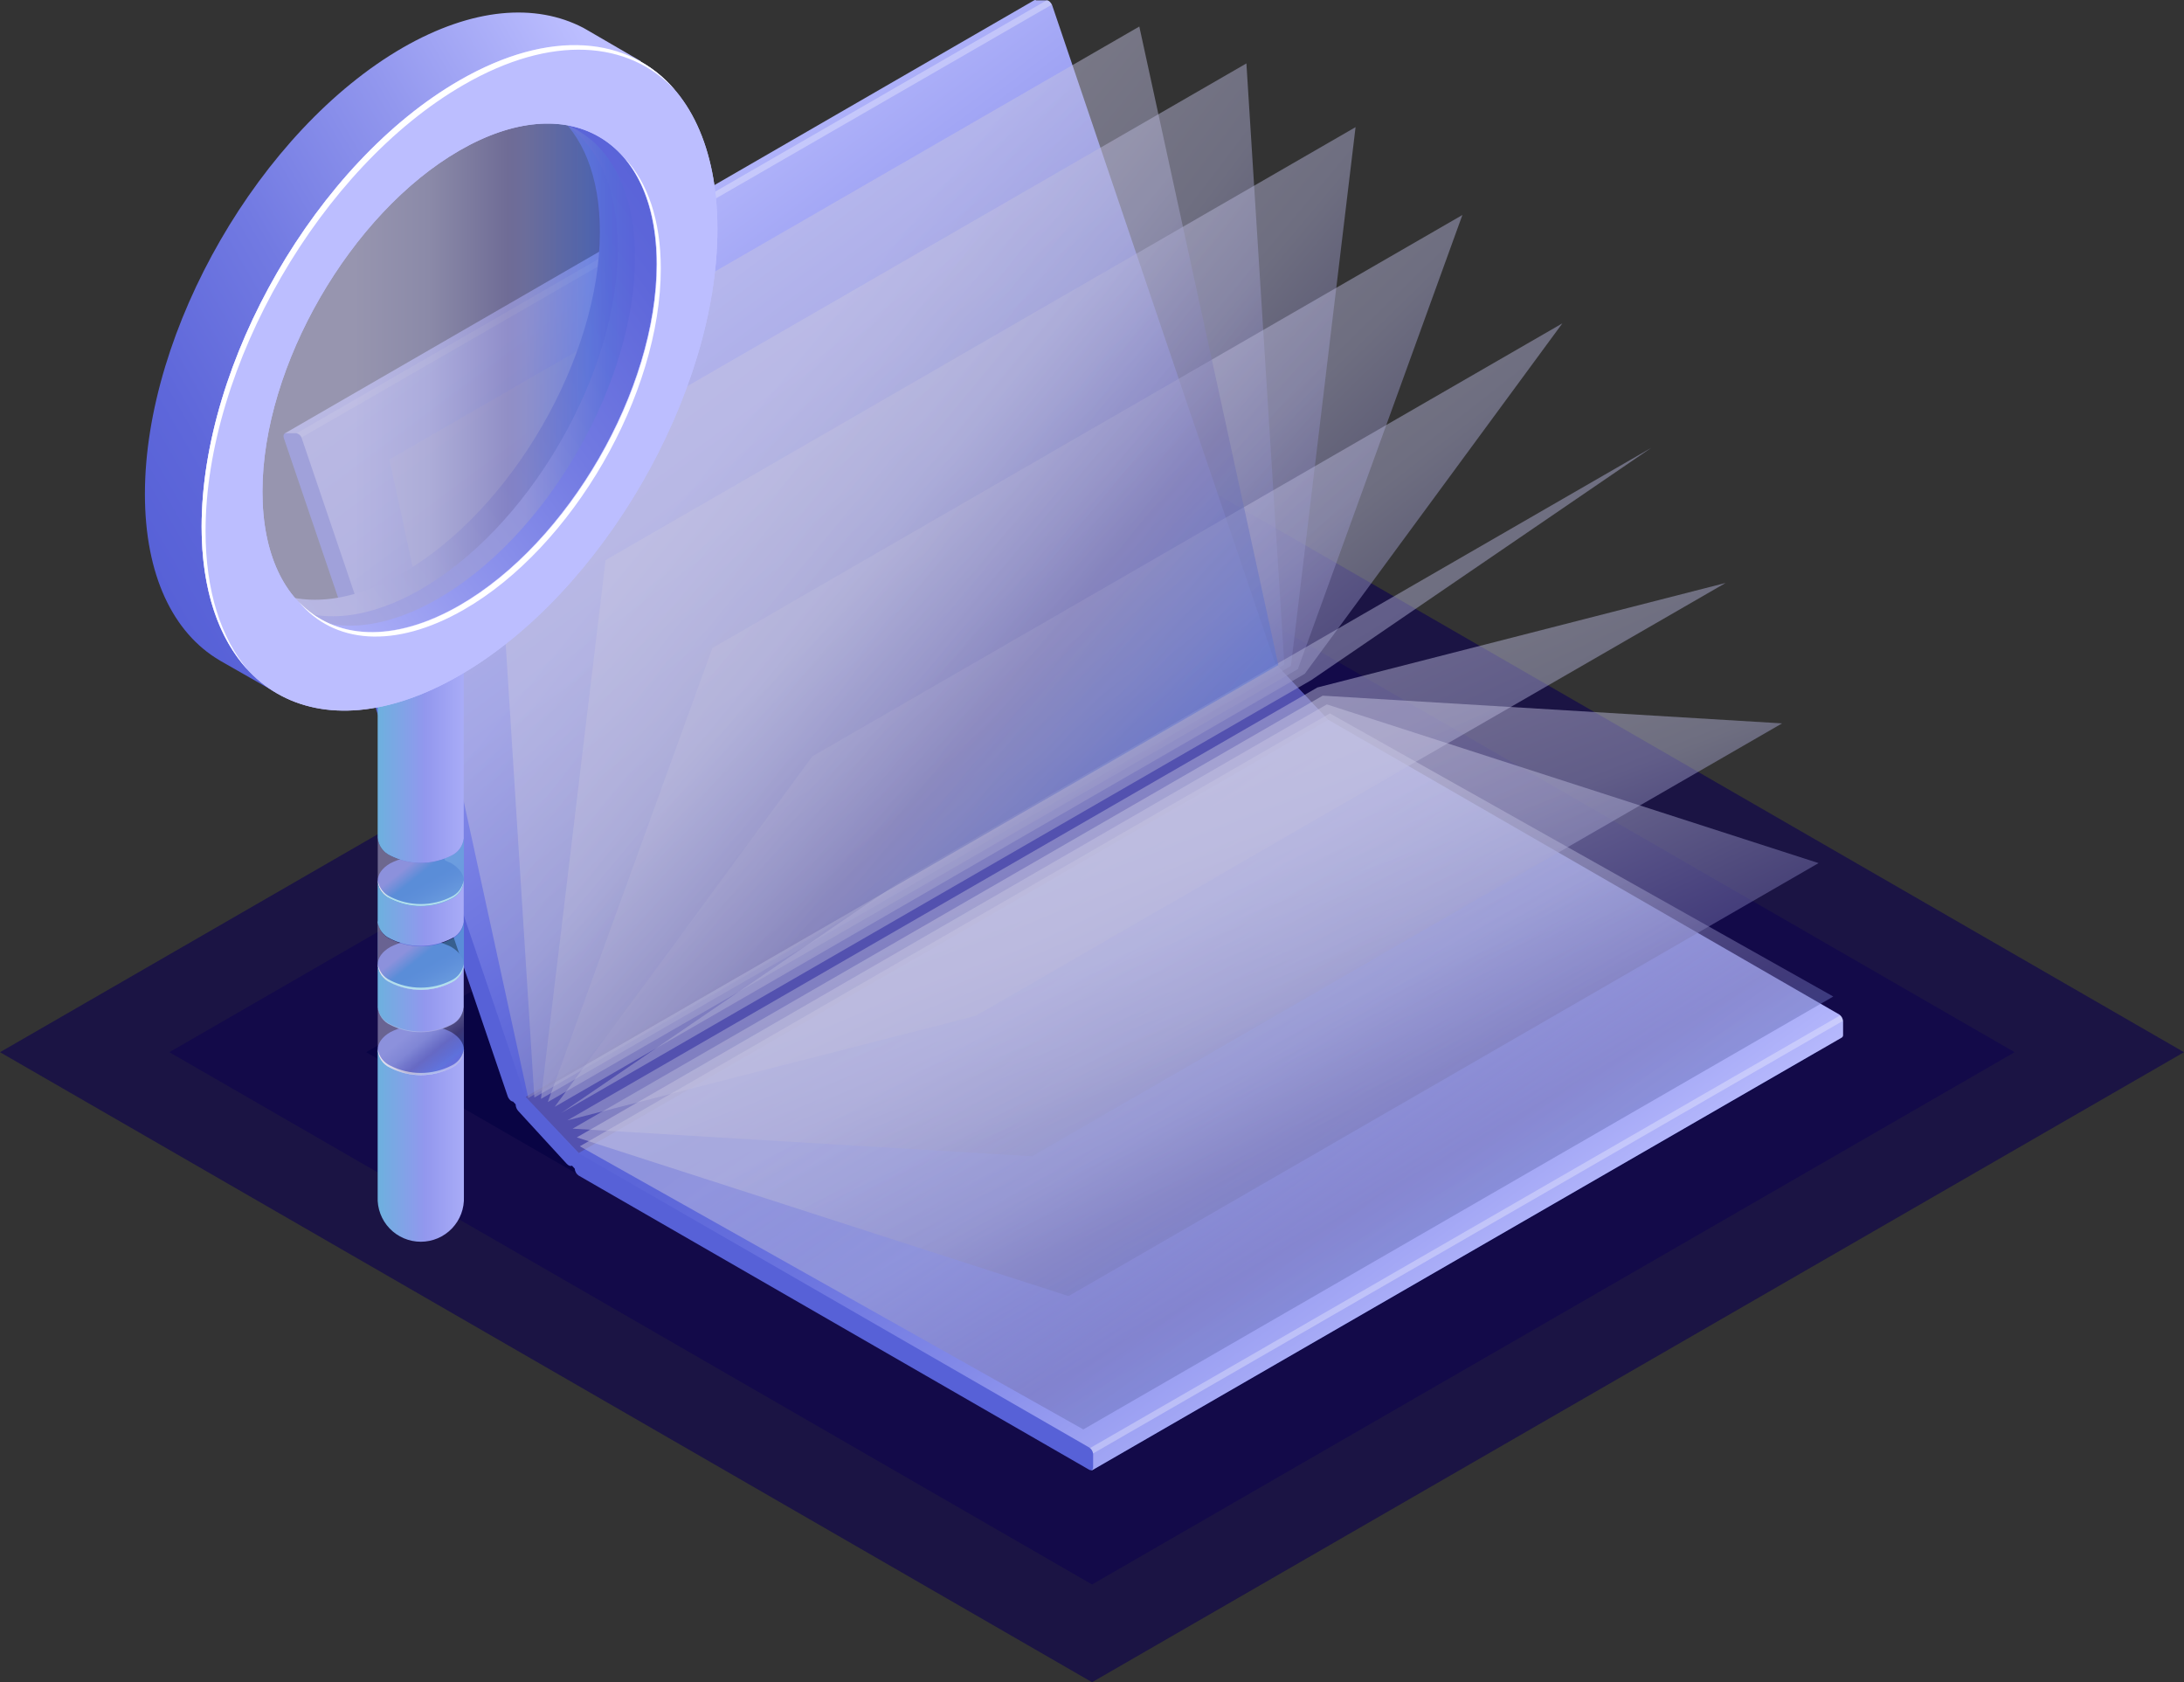
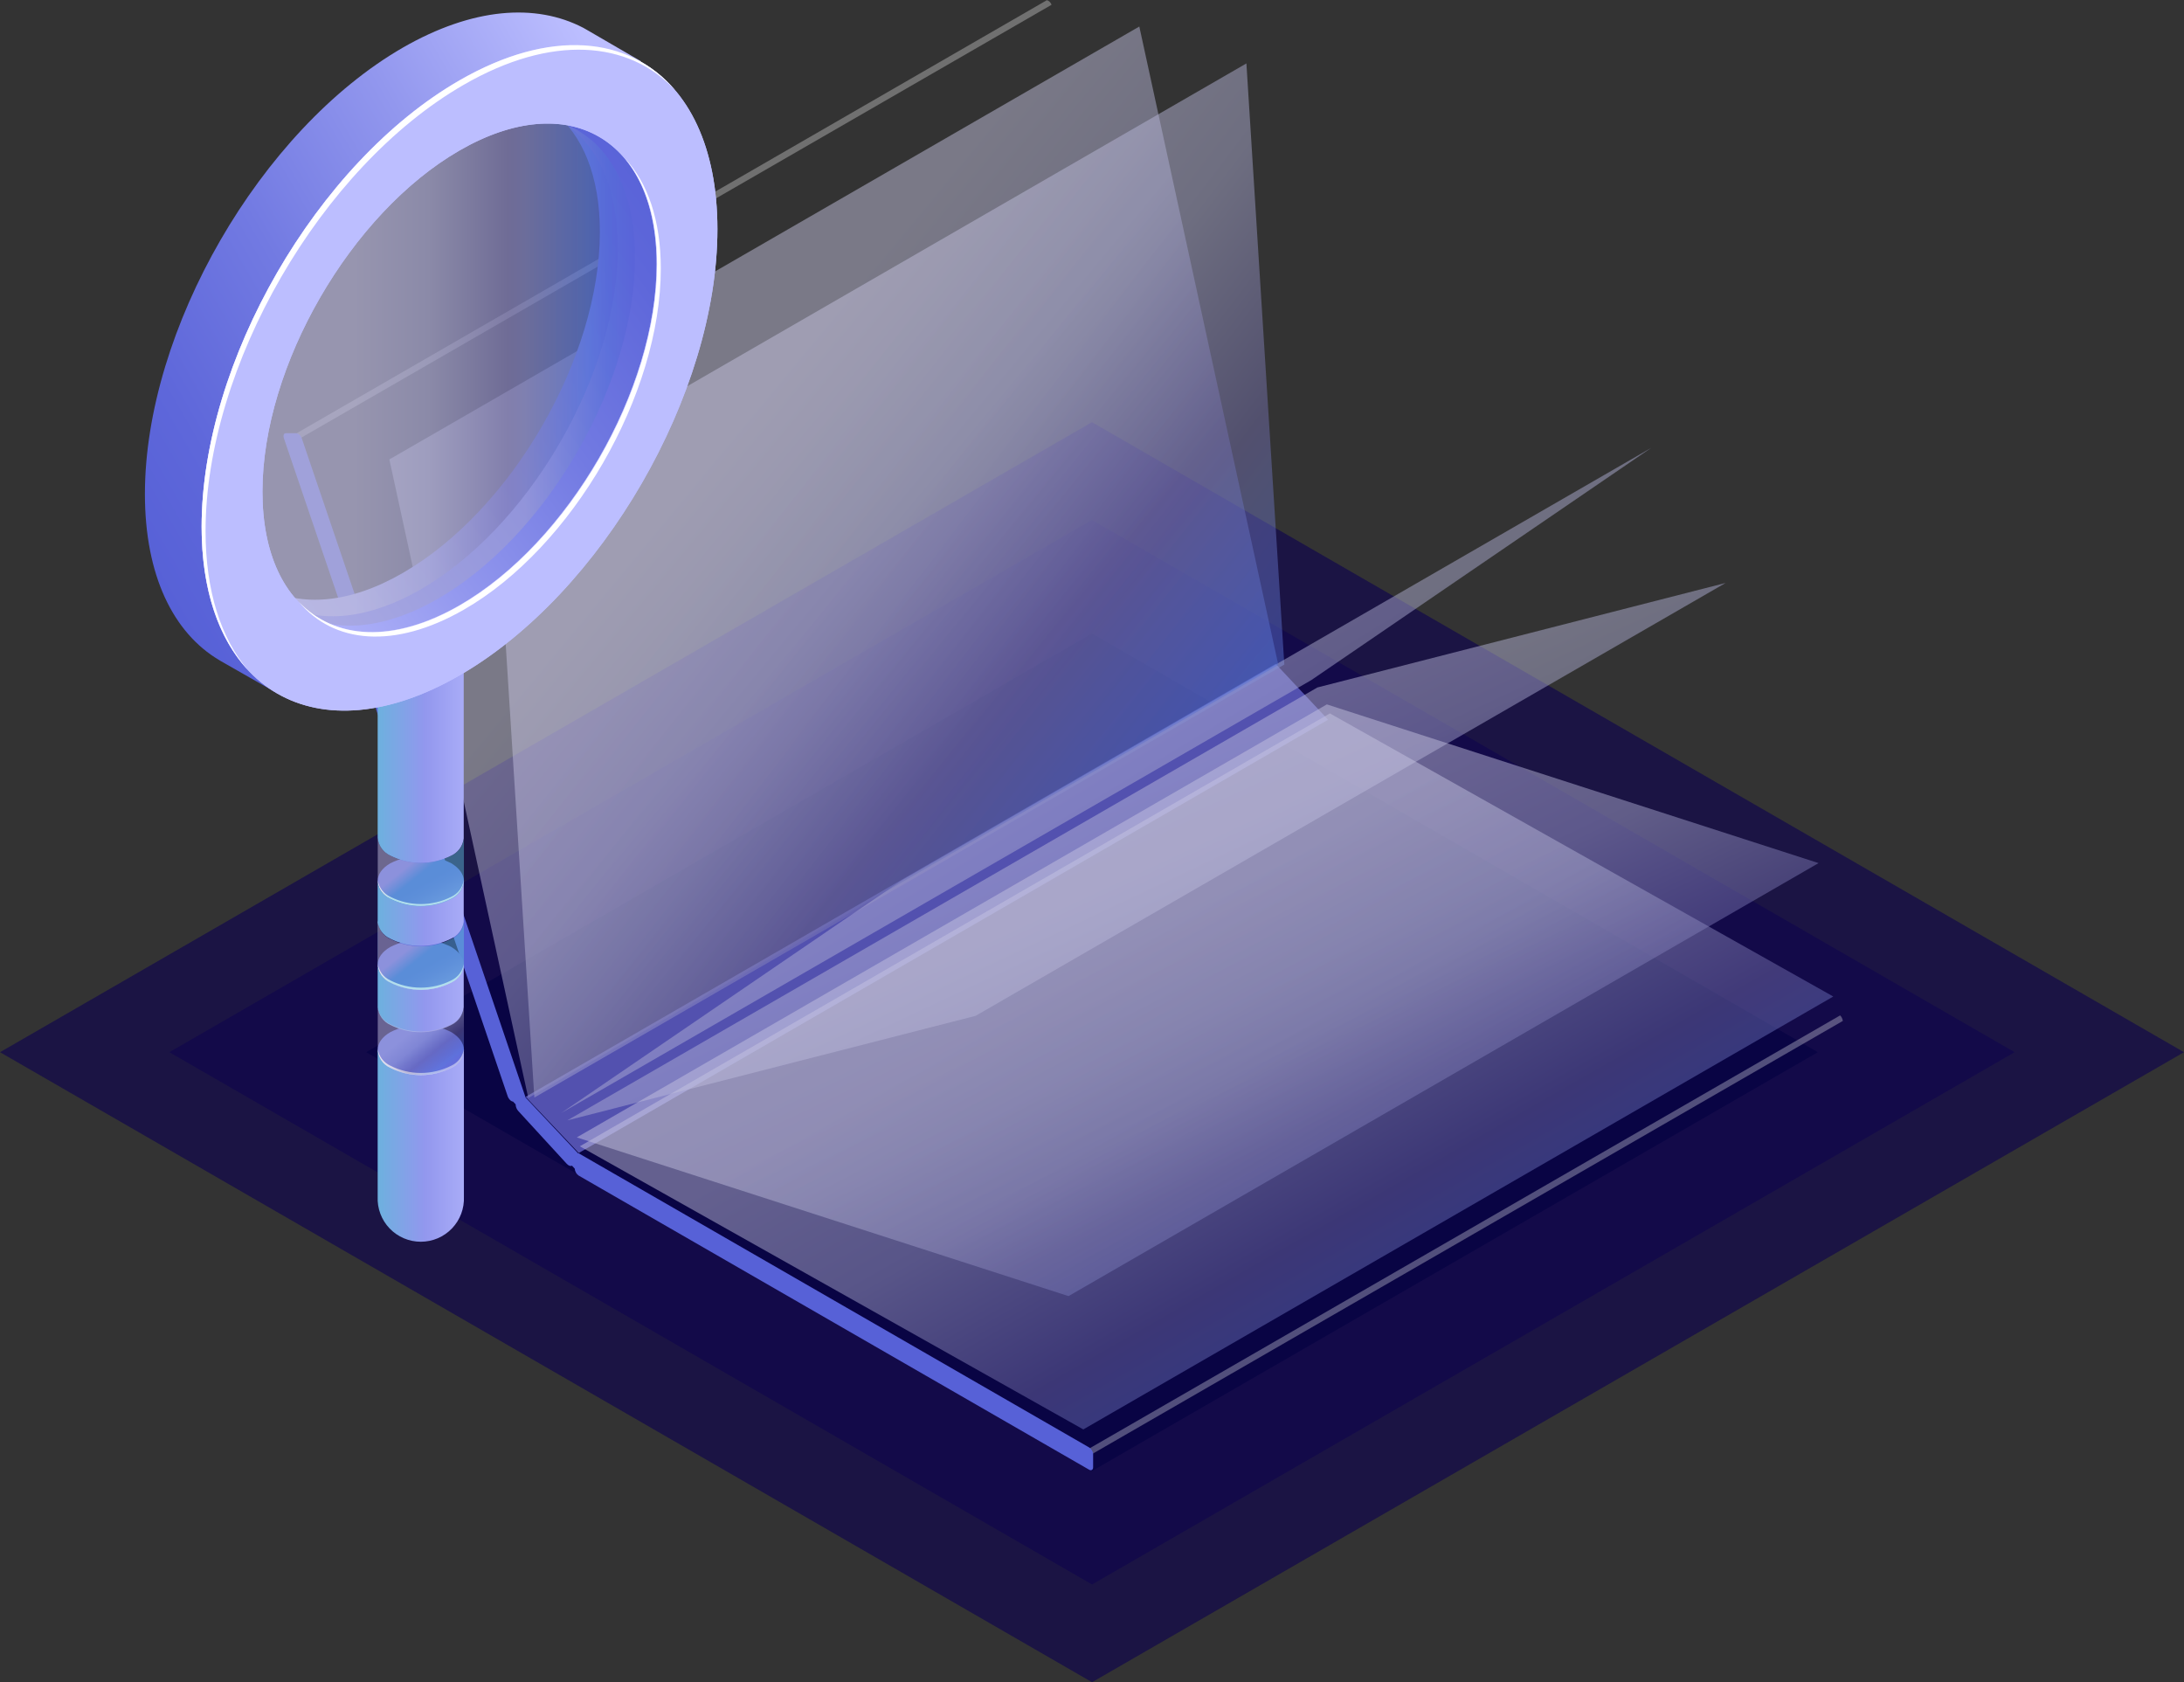
<svg xmlns="http://www.w3.org/2000/svg" width="574" height="442" viewBox="0 0 574 442" fill="none">
  <rect x="0" y="0" width="574" height="442" fill="#333333" stroke="none" />
  <g clip-path="url(#clip0_1280_5018)">
    <g opacity="0.67">
      <path d="M287.012 442.039L0 276.488L286.988 110.937L574 276.488L287.012 442.039Z" fill="#0F054C" />
    </g>
    <g opacity="0.67">
      <path d="M287.012 416.351L44.508 276.488L286.989 136.624L529.493 276.488L287.012 416.351Z" fill="#0F054C" />
    </g>
    <g opacity="0.9">
      <path d="M286.99 386.543L96.234 276.488L286.99 166.456L477.768 276.488L286.99 386.543Z" fill="#080344" />
    </g>
-     <path d="M483.369 266.559L349.215 189.193H349.027L335.223 174.558L276.56 1.467C276.302 0.718 275.669 0.086 275.13 0.086H272.341C272.273 0.039 272.195 0.011 272.113 0.002C272.031 -0.006 271.948 0.007 271.872 0.039L74.836 113.887L137.437 289.507L149.155 303.767L177.28 320.814L264.138 370.175L286.989 386.379L484.096 272.624C484.203 272.544 484.288 272.436 484.342 272.313C484.395 272.19 484.415 272.055 484.401 271.922V268.339C484.376 267.984 484.27 267.638 484.091 267.33C483.912 267.022 483.666 266.758 483.369 266.559Z" fill="url(#paint0_linear_1280_5018)" />
    <path d="M152.109 302.971L349.052 189.123L335.271 174.441L138.141 288.219L152.109 302.971Z" fill="#5351AF" />
    <path opacity="0.3" d="M283.594 384.061L484.333 268.269C484.265 267.721 484.018 267.21 483.63 266.817L282.07 383.054L283.594 384.061Z" fill="white" />
    <path opacity="0.3" d="M275.154 0.039L75.445 115.292L76.898 116.322L276.372 1.256C276.278 0.973 276.119 0.715 275.907 0.503C275.696 0.292 275.438 0.133 275.154 0.039Z" fill="white" />
    <path opacity="0.48" d="M140.437 288.406L130.453 130.442L327.583 16.664L337.544 174.628L140.437 288.406Z" fill="url(#paint1_linear_1280_5018)" />
-     <path opacity="0.48" d="M142.172 288.758L159.164 147.185L356.27 33.407L339.279 175.003L142.172 288.758Z" fill="url(#paint2_linear_1280_5018)" />
-     <path opacity="0.48" d="M143.977 289.577L187.218 170.273L384.348 56.495L341.107 175.822L143.977 289.577Z" fill="url(#paint3_linear_1280_5018)" />
-     <path opacity="0.48" d="M145.781 290.842L213.491 198.747L410.621 84.968L342.911 177.063L145.781 290.842Z" fill="url(#paint4_linear_1280_5018)" />
    <path opacity="0.48" d="M147.516 292.457L236.882 231.412L434.012 117.657L344.646 178.703L147.516 292.457Z" fill="url(#paint5_linear_1280_5018)" />
    <path opacity="0.48" d="M346.239 180.646L453.535 153.179L256.405 266.934L149.109 294.401L346.239 180.646Z" fill="url(#paint6_linear_1280_5018)" />
-     <path opacity="0.48" d="M347.622 182.8L468.371 190.083L271.264 303.838L150.492 296.579L347.622 182.8Z" fill="url(#paint7_linear_1280_5018)" />
    <path opacity="0.48" d="M348.724 185.095L477.957 226.799L280.826 340.577L151.594 298.873L348.724 185.095Z" fill="url(#paint8_linear_1280_5018)" />
    <path opacity="0.48" d="M349.521 187.46L481.824 261.853L284.717 375.608L152.391 301.215L349.521 187.46Z" fill="url(#paint9_linear_1280_5018)" />
    <path opacity="0.48" d="M335.973 174.745L138.843 288.524L102.328 120.725L299.435 6.97L335.973 174.745Z" fill="url(#paint10_linear_1280_5018)" />
    <path d="M286.239 380.338L152.108 303.065H151.944L138.14 288.406L79.336 115.245C79.248 114.903 79.068 114.592 78.816 114.345C78.564 114.097 78.25 113.923 77.906 113.84H75.117C74.578 113.84 74.367 114.426 74.625 115.198L133.429 288.055C133.687 288.828 134.32 289.437 134.835 289.46L135.515 290.186C135.53 290.848 135.788 291.482 136.241 291.966L148.944 305.805C149.437 306.343 149.976 306.507 150.327 306.296L151.054 307.092C151.074 307.458 151.18 307.814 151.364 308.131C151.547 308.448 151.802 308.718 152.108 308.919L286.239 386.192C286.825 386.543 287.294 386.192 287.294 385.583V381.977C287.246 381.644 287.127 381.325 286.945 381.042C286.763 380.76 286.523 380.519 286.239 380.338Z" fill="url(#paint11_linear_1280_5018)" />
    <path d="M118.619 236.212C123.048 233.66 123.048 229.515 118.619 226.846C116.135 225.587 113.389 224.931 110.603 224.931C107.818 224.931 105.072 225.587 102.588 226.846C98.158 229.398 98.158 233.543 102.588 236.212C105.072 237.471 107.818 238.127 110.603 238.127C113.389 238.127 116.135 237.471 118.619 236.212Z" fill="url(#paint12_linear_1280_5018)" />
    <path d="M118.617 235.65C116.133 236.909 113.387 237.565 110.601 237.565C107.816 237.565 105.07 236.909 102.586 235.65C101.718 235.253 100.963 234.647 100.386 233.887C99.81 233.127 99.43 232.237 99.281 231.295C99.305 232.344 99.629 233.364 100.215 234.236C100.8 235.107 101.623 235.793 102.586 236.212C105.07 237.471 107.816 238.127 110.601 238.127C113.387 238.127 116.133 237.471 118.617 236.212C119.571 235.786 120.384 235.097 120.961 234.226C121.538 233.356 121.855 232.339 121.875 231.295C121.731 232.232 121.358 233.119 120.79 233.879C120.222 234.638 119.476 235.247 118.617 235.65Z" fill="white" />
    <path d="M118.619 258.2C123.048 255.648 123.048 251.503 118.619 248.833C116.135 247.575 113.389 246.919 110.603 246.919C107.818 246.919 105.072 247.575 102.588 248.833C98.158 251.386 98.158 255.53 102.588 258.2C105.072 259.459 107.818 260.115 110.603 260.115C113.389 260.115 116.135 259.459 118.619 258.2Z" fill="url(#paint13_linear_1280_5018)" />
    <path d="M118.619 280.586C123.048 278.033 123.048 273.889 118.619 271.219C116.135 269.96 113.389 269.304 110.603 269.304C107.818 269.304 105.072 269.96 102.588 271.219C98.158 273.771 98.158 277.916 102.588 280.586C105.072 281.844 107.818 282.501 110.603 282.501C113.389 282.501 116.135 281.844 118.619 280.586Z" fill="url(#paint14_linear_1280_5018)" />
    <path d="M99.258 231.576V220.149C99.347 221.154 99.702 222.118 100.287 222.941C100.872 223.764 101.665 224.417 102.586 224.832C105.07 226.091 107.816 226.747 110.601 226.747C113.387 226.747 116.133 226.091 118.617 224.832C119.507 224.421 120.274 223.786 120.845 222.99C121.416 222.194 121.771 221.263 121.875 220.289V171.889H99.258V314.445C99.188 315.975 99.43 317.503 99.968 318.938C100.506 320.372 101.329 321.682 102.388 322.79C103.447 323.897 104.72 324.779 106.13 325.381C107.539 325.983 109.057 326.293 110.59 326.293C112.123 326.293 113.64 325.983 115.05 325.381C116.459 324.779 117.732 323.897 118.791 322.79C119.85 321.682 120.674 320.372 121.212 318.938C121.75 317.503 121.991 315.975 121.922 314.445V275.809C121.847 276.815 121.5 277.782 120.918 278.607C120.336 279.432 119.541 280.083 118.617 280.492C116.133 281.751 113.387 282.407 110.601 282.407C107.816 282.407 105.07 281.751 102.586 280.492C101.667 280.074 100.875 279.421 100.29 278.598C99.706 277.776 99.349 276.813 99.258 275.809V264.639C99.349 265.644 99.706 266.606 100.29 267.429C100.875 268.252 101.667 268.905 102.586 269.322C105.07 270.581 107.816 271.237 110.601 271.237C113.387 271.237 116.133 270.581 118.617 269.322C119.523 268.895 120.301 268.238 120.873 267.416C121.444 266.594 121.79 265.637 121.875 264.639V253.4C121.805 254.407 121.46 255.377 120.877 256.203C120.295 257.028 119.497 257.679 118.57 258.083C116.086 259.342 113.34 259.998 110.555 259.998C107.769 259.998 105.023 259.342 102.539 258.083C101.618 257.667 100.825 257.014 100.24 256.191C99.655 255.369 99.3 254.405 99.211 253.4V241.973C99.3 242.978 99.655 243.942 100.24 244.765C100.825 245.587 101.618 246.24 102.539 246.656C105.023 247.915 107.769 248.571 110.555 248.571C113.34 248.571 116.086 247.915 118.57 246.656C119.447 246.265 120.21 245.658 120.788 244.892C121.366 244.127 121.74 243.227 121.875 242.277V231.435C121.802 232.443 121.456 233.411 120.874 234.236C120.292 235.061 119.495 235.712 118.57 236.119C116.086 237.377 113.34 238.034 110.555 238.034C107.769 238.034 105.023 237.377 102.539 236.119C101.62 235.701 100.828 235.048 100.243 234.225C99.659 233.403 99.302 232.44 99.211 231.435L99.258 231.576Z" fill="url(#paint15_linear_1280_5018)" />
    <path d="M118.617 257.614C116.133 258.873 113.387 259.529 110.601 259.529C107.816 259.529 105.07 258.873 102.586 257.614C101.721 257.219 100.968 256.617 100.391 255.861C99.815 255.106 99.434 254.22 99.281 253.283C99.307 254.328 99.632 255.345 100.217 256.212C100.803 257.079 101.625 257.761 102.586 258.176C105.07 259.435 107.816 260.091 110.601 260.091C113.387 260.091 116.133 259.435 118.617 258.176C119.566 257.756 120.375 257.075 120.952 256.213C121.529 255.35 121.849 254.343 121.875 253.306C121.723 254.235 121.348 255.113 120.78 255.863C120.212 256.614 119.47 257.215 118.617 257.614Z" fill="white" />
    <path d="M118.617 280.024C116.133 281.282 113.387 281.939 110.601 281.939C107.816 281.939 105.07 281.282 102.586 280.024C101.72 279.624 100.965 279.018 100.389 278.259C99.812 277.499 99.432 276.609 99.281 275.668C99.305 276.717 99.629 277.738 100.215 278.609C100.8 279.48 101.623 280.166 102.586 280.586C105.07 281.844 107.816 282.501 110.601 282.501C113.387 282.501 116.133 281.844 118.617 280.586C119.58 280.166 120.402 279.48 120.988 278.609C121.573 277.738 121.897 276.717 121.922 275.668C121.771 276.609 121.39 277.499 120.814 278.259C120.238 279.018 119.483 279.624 118.617 280.024Z" fill="white" />
    <path opacity="0.48" d="M118.617 224.832C116.133 226.091 113.387 226.747 110.601 226.747C107.816 226.747 105.07 226.091 102.586 224.832C101.665 224.419 100.873 223.767 100.291 222.943C99.71 222.119 99.361 221.154 99.281 220.149V231.576C99.363 232.58 99.713 233.544 100.294 234.368C100.876 235.191 101.667 235.844 102.586 236.259C105.07 237.518 107.816 238.174 110.601 238.174C113.387 238.174 116.133 237.518 118.617 236.259C119.542 235.853 120.339 235.202 120.921 234.377C121.503 233.551 121.849 232.583 121.922 231.576V220.289C121.818 221.27 121.458 222.205 120.878 223.003C120.298 223.8 119.518 224.431 118.617 224.832Z" fill="url(#paint16_linear_1280_5018)" />
    <path opacity="0.48" d="M118.617 246.749C116.133 248.008 113.387 248.664 110.601 248.664C107.816 248.664 105.07 248.008 102.586 246.749C101.665 246.337 100.873 245.684 100.291 244.86C99.71 244.036 99.361 243.071 99.281 242.066V253.493C99.361 254.498 99.71 255.463 100.291 256.287C100.873 257.111 101.665 257.764 102.586 258.176C105.07 259.435 107.816 260.091 110.601 260.091C113.387 260.091 116.133 259.435 118.617 258.176C119.544 257.772 120.342 257.122 120.924 256.296C121.507 255.471 121.852 254.501 121.922 253.493V242.347C121.795 243.303 121.424 244.209 120.845 244.98C120.267 245.751 119.499 246.36 118.617 246.749Z" fill="url(#paint17_linear_1280_5018)" />
    <path opacity="0.48" d="M118.617 269.135C116.133 270.394 113.387 271.05 110.601 271.05C107.816 271.05 105.07 270.394 102.586 269.135C101.667 268.72 100.876 268.067 100.294 267.244C99.713 266.42 99.363 265.456 99.281 264.452V275.879C99.363 276.883 99.713 277.847 100.294 278.671C100.876 279.494 101.667 280.147 102.586 280.562C105.07 281.821 107.816 282.477 110.601 282.477C113.387 282.477 116.133 281.821 118.617 280.562C119.541 280.154 120.336 279.502 120.918 278.677C121.5 277.853 121.847 276.885 121.922 275.879V264.639C121.808 265.61 121.443 266.535 120.864 267.324C120.285 268.112 119.51 268.736 118.617 269.135Z" fill="url(#paint18_linear_1280_5018)" />
    <path d="M69.656 154.303C69.117 153.999 68.601 153.718 68.109 153.39L62.578 122.036L69.609 80.426L88.921 59.351L108.796 40.057L140.483 26.944L141.303 26.616C142.802 27.382 144.222 28.292 145.545 29.332L169.287 26.382C168.061 23.265 166.489 20.297 164.6 17.53L168.373 16.055L154.311 7.883L153.819 7.602L153.28 7.298C140.764 0.788 124.218 1.982 105.866 12.519C68.437 34.132 38.086 86.678 38.086 129.81C38.086 151.236 45.562 166.339 57.656 173.481L58.078 173.738L73.148 182.332L72.468 178C74.396 178.129 76.33 178.129 78.257 178C74.085 170.694 68.437 162.546 69.656 154.303Z" fill="url(#paint19_linear_1280_5018)" />
    <path d="M173.62 53.38C173.62 52.795 173.62 52.209 173.62 51.624C173.785 43.017 172.272 34.459 169.167 26.428L145.449 29.379C153.066 35.397 157.66 46.168 157.66 60.92C157.66 93.913 134.48 134.048 105.863 150.557C91.801 158.682 78.981 159.525 69.653 154.373C68.434 162.616 74.083 170.765 78.254 178.117C85.255 177.562 92.095 175.729 98.434 172.708L96.09 175.237C96.09 175.237 124.215 165.473 124.871 164.84C125.527 164.208 158.386 131.168 158.386 131.168L179.831 84.968L173.62 53.38Z" fill="url(#paint20_linear_1280_5018)" />
    <path opacity="0.5" d="M151.728 118.71C171.953 83.711 171.955 45.882 151.732 34.217C131.51 22.552 98.721 41.468 78.496 76.467C58.271 111.466 58.269 149.295 78.491 160.96C98.714 172.625 131.503 153.709 151.728 118.71Z" fill="url(#paint21_linear_1280_5018)" />
    <path opacity="0.48" d="M147.204 116.246C167.429 81.247 167.431 43.418 147.209 31.753C126.986 20.088 94.197 39.004 73.972 74.003C53.747 109.002 53.745 146.831 73.968 158.496C94.19 170.161 126.979 151.245 147.204 116.246Z" fill="url(#paint22_linear_1280_5018)" />
    <path d="M120.773 21.113C83.273 42.703 52.992 95.225 52.992 138.404C52.992 181.583 83.343 199.074 120.773 177.485C158.202 155.895 188.553 103.397 188.553 60.218C188.553 17.039 158.202 -0.476 120.773 21.113ZM120.773 159.057C92.156 175.448 68.976 162.194 68.976 129.178C68.976 96.161 92.156 56.05 120.773 39.541C149.389 23.033 172.569 36.427 172.569 69.42C172.569 102.413 149.366 142.548 120.773 159.057Z" fill="#BCBEFF" />
    <path d="M120.773 21.113C83.273 42.703 52.992 95.225 52.992 138.404C52.992 181.583 83.343 199.074 120.773 177.485C158.202 155.895 188.553 103.397 188.553 60.218C188.553 17.039 158.202 -0.476 120.773 21.113ZM120.773 159.057C92.156 175.448 68.976 162.194 68.976 129.178C68.976 96.161 92.156 56.05 120.773 39.541C149.389 23.033 172.569 36.427 172.569 69.42C172.569 102.413 149.366 142.548 120.773 159.057Z" fill="#BCBEFF" />
    <path d="M54.023 139.551C54.023 96.372 84.375 43.873 121.874 22.284C144.913 8.984 165.256 10.576 177.49 23.736C165.303 9.405 144.467 7.438 120.773 21.113C83.273 42.703 52.992 95.225 52.992 138.404C52.992 155.006 57.492 167.791 65.133 176.033C58.125 167.767 54.023 155.404 54.023 139.551Z" fill="white" />
    <path d="M121.874 160.227C150.468 143.836 173.671 103.584 173.671 70.591C173.671 57.806 170.178 47.971 164.296 41.672C169.593 47.995 172.686 57.408 172.686 69.42C172.686 102.437 149.507 142.548 120.89 159.057C103.359 169.172 87.891 168.048 78.516 158.097C87.633 169.102 103.617 170.694 121.874 160.227Z" fill="white" />
  </g>
  <defs>
    <linearGradient id="paint0_linear_1280_5018" x1="143.39" y1="54.176" x2="374.305" y2="364.147" gradientUnits="userSpaceOnUse">
      <stop stop-color="#BCBEFF" />
      <stop offset="0.48" stop-color="#5761D7" />
      <stop offset="0.58" stop-color="#5C66D9" />
      <stop offset="0.68" stop-color="#6A73DF" />
      <stop offset="0.8" stop-color="#8289E8" />
      <stop offset="0.92" stop-color="#A3A7F5" />
      <stop offset="1" stop-color="#BCBEFF" />
    </linearGradient>
    <linearGradient id="paint1_linear_1280_5018" x1="197.387" y1="8.34" x2="382.699" y2="149.546" gradientUnits="userSpaceOnUse">
      <stop stop-color="#C6C4E1" />
      <stop offset="0.15" stop-color="#C6C4E1" />
      <stop offset="0.33" stop-color="#C6C4E1" />
      <stop offset="0.52" stop-color="#ADADD3" />
      <stop offset="0.72" stop-color="#736FAD" />
      <stop offset="0.93" stop-color="#5472D8" />
      <stop offset="1" stop-color="#5761D7" />
    </linearGradient>
    <linearGradient id="paint2_linear_1280_5018" x1="211.371" y1="25.584" x2="389.206" y2="174.671" gradientUnits="userSpaceOnUse">
      <stop stop-color="#C6C4E1" />
      <stop offset="0.15" stop-color="#C6C4E1" />
      <stop offset="0.33" stop-color="#C6C4E1" />
      <stop offset="0.52" stop-color="#ADADD3" />
      <stop offset="0.72" stop-color="#736FAD" />
      <stop offset="0.93" stop-color="#5472D8" />
      <stop offset="1" stop-color="#5761D7" />
    </linearGradient>
    <linearGradient id="paint3_linear_1280_5018" x1="221.667" y1="49.355" x2="386.446" y2="219.266" gradientUnits="userSpaceOnUse">
      <stop stop-color="#C6C4E1" />
      <stop offset="0.15" stop-color="#C6C4E1" />
      <stop offset="0.33" stop-color="#C6C4E1" />
      <stop offset="0.52" stop-color="#ADADD3" />
      <stop offset="0.72" stop-color="#736FAD" />
      <stop offset="0.93" stop-color="#5472D8" />
      <stop offset="1" stop-color="#5761D7" />
    </linearGradient>
    <linearGradient id="paint4_linear_1280_5018" x1="231.381" y1="78.662" x2="372.497" y2="260.175" gradientUnits="userSpaceOnUse">
      <stop stop-color="#C6C4E1" />
      <stop offset="0.15" stop-color="#C6C4E1" />
      <stop offset="0.33" stop-color="#C6C4E1" />
      <stop offset="0.52" stop-color="#ADADD3" />
      <stop offset="0.72" stop-color="#736FAD" />
      <stop offset="0.93" stop-color="#5472D8" />
      <stop offset="1" stop-color="#5761D7" />
    </linearGradient>
    <linearGradient id="paint5_linear_1280_5018" x1="240.114" y1="112.303" x2="350.06" y2="292.481" gradientUnits="userSpaceOnUse">
      <stop stop-color="#C6C4E1" />
      <stop offset="0.15" stop-color="#C6C4E1" />
      <stop offset="0.33" stop-color="#C6C4E1" />
      <stop offset="0.52" stop-color="#ADADD3" />
      <stop offset="0.72" stop-color="#736FAD" />
      <stop offset="0.93" stop-color="#5472D8" />
      <stop offset="1" stop-color="#5761D7" />
    </linearGradient>
    <linearGradient id="paint6_linear_1280_5018" x1="247.503" y1="148.853" x2="323.77" y2="313.238" gradientUnits="userSpaceOnUse">
      <stop stop-color="#C6C4E1" />
      <stop offset="0.15" stop-color="#C6C4E1" />
      <stop offset="0.33" stop-color="#C6C4E1" />
      <stop offset="0.52" stop-color="#ADADD3" />
      <stop offset="0.72" stop-color="#736FAD" />
      <stop offset="0.93" stop-color="#5472D8" />
      <stop offset="1" stop-color="#5761D7" />
    </linearGradient>
    <linearGradient id="paint7_linear_1280_5018" x1="253.234" y1="179.093" x2="310.177" y2="328.624" gradientUnits="userSpaceOnUse">
      <stop stop-color="#C6C4E1" />
      <stop offset="0.15" stop-color="#C6C4E1" />
      <stop offset="0.33" stop-color="#C6C4E1" />
      <stop offset="0.52" stop-color="#ADADD3" />
      <stop offset="0.72" stop-color="#736FAD" />
      <stop offset="0.93" stop-color="#5472D8" />
      <stop offset="1" stop-color="#5761D7" />
    </linearGradient>
    <linearGradient id="paint8_linear_1280_5018" x1="257.078" y1="180.332" x2="342.483" y2="359.58" gradientUnits="userSpaceOnUse">
      <stop stop-color="#C6C4E1" />
      <stop offset="0.15" stop-color="#C6C4E1" />
      <stop offset="0.33" stop-color="#C6C4E1" />
      <stop offset="0.52" stop-color="#ADADD3" />
      <stop offset="0.72" stop-color="#736FAD" />
      <stop offset="0.93" stop-color="#5472D8" />
      <stop offset="1" stop-color="#5761D7" />
    </linearGradient>
    <linearGradient id="paint9_linear_1280_5018" x1="258.867" y1="181.697" x2="373.492" y2="382.372" gradientUnits="userSpaceOnUse">
      <stop stop-color="#C6C4E1" />
      <stop offset="0.15" stop-color="#C6C4E1" />
      <stop offset="0.33" stop-color="#C6C4E1" />
      <stop offset="0.52" stop-color="#ADADD3" />
      <stop offset="0.72" stop-color="#736FAD" />
      <stop offset="0.93" stop-color="#5472D8" />
      <stop offset="1" stop-color="#5761D7" />
    </linearGradient>
    <linearGradient id="paint10_linear_1280_5018" x1="177.845" y1="-1.655" x2="373.565" y2="160.742" gradientUnits="userSpaceOnUse">
      <stop stop-color="#C6C4E1" />
      <stop offset="0.15" stop-color="#C6C4E1" />
      <stop offset="0.33" stop-color="#C6C4E1" />
      <stop offset="0.52" stop-color="#ADADD3" />
      <stop offset="0.72" stop-color="#736FAD" />
      <stop offset="0.93" stop-color="#5472D8" />
      <stop offset="1" stop-color="#5761D7" />
    </linearGradient>
    <linearGradient id="paint11_linear_1280_5018" x1="58.302" y1="108.878" x2="313.477" y2="277.776" gradientUnits="userSpaceOnUse">
      <stop stop-color="#5761D7" />
      <stop offset="1" stop-color="#5761D7" />
    </linearGradient>
    <linearGradient id="paint12_linear_1280_5018" x1="106.818" y1="234.861" x2="114.879" y2="248.773" gradientUnits="userSpaceOnUse">
      <stop stop-color="#5761D7" />
      <stop offset="0.16" stop-color="#5E67DA" />
      <stop offset="0.41" stop-color="#727AE2" />
      <stop offset="0.69" stop-color="#9297EE" />
      <stop offset="1" stop-color="#BCBEFF" />
    </linearGradient>
    <linearGradient id="paint13_linear_1280_5018" x1="106.886" y1="256.91" x2="114.948" y2="270.822" gradientUnits="userSpaceOnUse">
      <stop stop-color="#5761D7" />
      <stop offset="0.16" stop-color="#5E67DA" />
      <stop offset="0.41" stop-color="#727AE2" />
      <stop offset="0.69" stop-color="#9297EE" />
      <stop offset="1" stop-color="#BCBEFF" />
    </linearGradient>
    <linearGradient id="paint14_linear_1280_5018" x1="106.997" y1="279.334" x2="115.059" y2="293.246" gradientUnits="userSpaceOnUse">
      <stop stop-color="#5761D7" />
      <stop offset="0.16" stop-color="#5E67DA" />
      <stop offset="0.41" stop-color="#727AE2" />
      <stop offset="0.69" stop-color="#9297EE" />
      <stop offset="1" stop-color="#BCBEFF" />
    </linearGradient>
    <linearGradient id="paint15_linear_1280_5018" x1="68.883" y1="248.833" x2="130.828" y2="248.833" gradientUnits="userSpaceOnUse">
      <stop stop-color="#5EBBD8" />
      <stop offset="0.16" stop-color="#5EBBD8" />
      <stop offset="0.41" stop-color="#5EBBD8" />
      <stop offset="0.69" stop-color="#9297EE" />
      <stop offset="1" stop-color="#BCBEFF" />
    </linearGradient>
    <linearGradient id="paint16_linear_1280_5018" x1="106.599" y1="219.597" x2="119.024" y2="235.201" gradientUnits="userSpaceOnUse">
      <stop stop-color="#C6C4E1" />
      <stop offset="0.15" stop-color="#C6C4E1" />
      <stop offset="0.33" stop-color="#C6C4E1" />
      <stop offset="0.52" stop-color="#5EBBD8" />
      <stop offset="0.72" stop-color="#5EBBD8" />
      <stop offset="0.93" stop-color="#5EBBD8" />
      <stop offset="1" stop-color="#5EBBD8" />
    </linearGradient>
    <linearGradient id="paint17_linear_1280_5018" x1="106.599" y1="241.514" x2="119.024" y2="257.119" gradientUnits="userSpaceOnUse">
      <stop stop-color="#C6C4E1" />
      <stop offset="0.15" stop-color="#C6C4E1" />
      <stop offset="0.33" stop-color="#C6C4E1" />
      <stop offset="0.52" stop-color="#5EBBD8" />
      <stop offset="0.72" stop-color="#5EBBD8" />
      <stop offset="0.93" stop-color="#5EBBD8" />
      <stop offset="1" stop-color="#5EBBD8" />
    </linearGradient>
    <linearGradient id="paint18_linear_1280_5018" x1="106.599" y1="263.9" x2="119.024" y2="279.504" gradientUnits="userSpaceOnUse">
      <stop stop-color="#C6C4E1" />
      <stop offset="0.15" stop-color="#C6C4E1" />
      <stop offset="0.33" stop-color="#C6C4E1" />
      <stop offset="0.52" stop-color="#ADADD3" />
      <stop offset="0.72" stop-color="#736FAD" />
      <stop offset="0.93" stop-color="#5472D8" />
      <stop offset="1" stop-color="#5761D7" />
    </linearGradient>
    <linearGradient id="paint19_linear_1280_5018" x1="29.25" y1="132.386" x2="175.619" y2="47.458" gradientUnits="userSpaceOnUse">
      <stop stop-color="#5761D7" />
      <stop offset="0.16" stop-color="#5E67DA" />
      <stop offset="0.41" stop-color="#727AE2" />
      <stop offset="0.69" stop-color="#9297EE" />
      <stop offset="1" stop-color="#BCBEFF" />
    </linearGradient>
    <linearGradient id="paint20_linear_1280_5018" x1="189.815" y1="57.174" x2="58.065" y2="153.714" gradientUnits="userSpaceOnUse">
      <stop stop-color="#5761D7" />
      <stop offset="0.16" stop-color="#5E67DA" />
      <stop offset="0.41" stop-color="#727AE2" />
      <stop offset="0.69" stop-color="#9297EE" />
      <stop offset="1" stop-color="#BCBEFF" />
    </linearGradient>
    <linearGradient id="paint21_linear_1280_5018" x1="63.324" y1="97.576" x2="166.916" y2="97.576" gradientUnits="userSpaceOnUse">
      <stop stop-color="#A4A2CD" />
      <stop offset="0.15" stop-color="#A4A2CD" />
      <stop offset="0.33" stop-color="#A4A2CD" />
      <stop offset="0.52" stop-color="#A4A2CD" />
      <stop offset="0.72" stop-color="#A4A2CD" />
      <stop offset="0.93" stop-color="#5472D8" />
      <stop offset="1" stop-color="#5761D7" />
    </linearGradient>
    <linearGradient id="paint22_linear_1280_5018" x1="58.781" y1="95.116" x2="162.373" y2="95.116" gradientUnits="userSpaceOnUse">
      <stop stop-color="#C6C4E1" />
      <stop offset="0.15" stop-color="#C6C4E1" />
      <stop offset="0.33" stop-color="#C6C4E1" />
      <stop offset="0.52" stop-color="#ADADD3" />
      <stop offset="0.72" stop-color="#736FAD" />
      <stop offset="0.93" stop-color="#5472D8" />
      <stop offset="1" stop-color="#5761D7" />
    </linearGradient>
    <clipPath id="clip0_1280_5018">
      <rect width="574" height="442" fill="white" />
    </clipPath>
  </defs>
</svg>